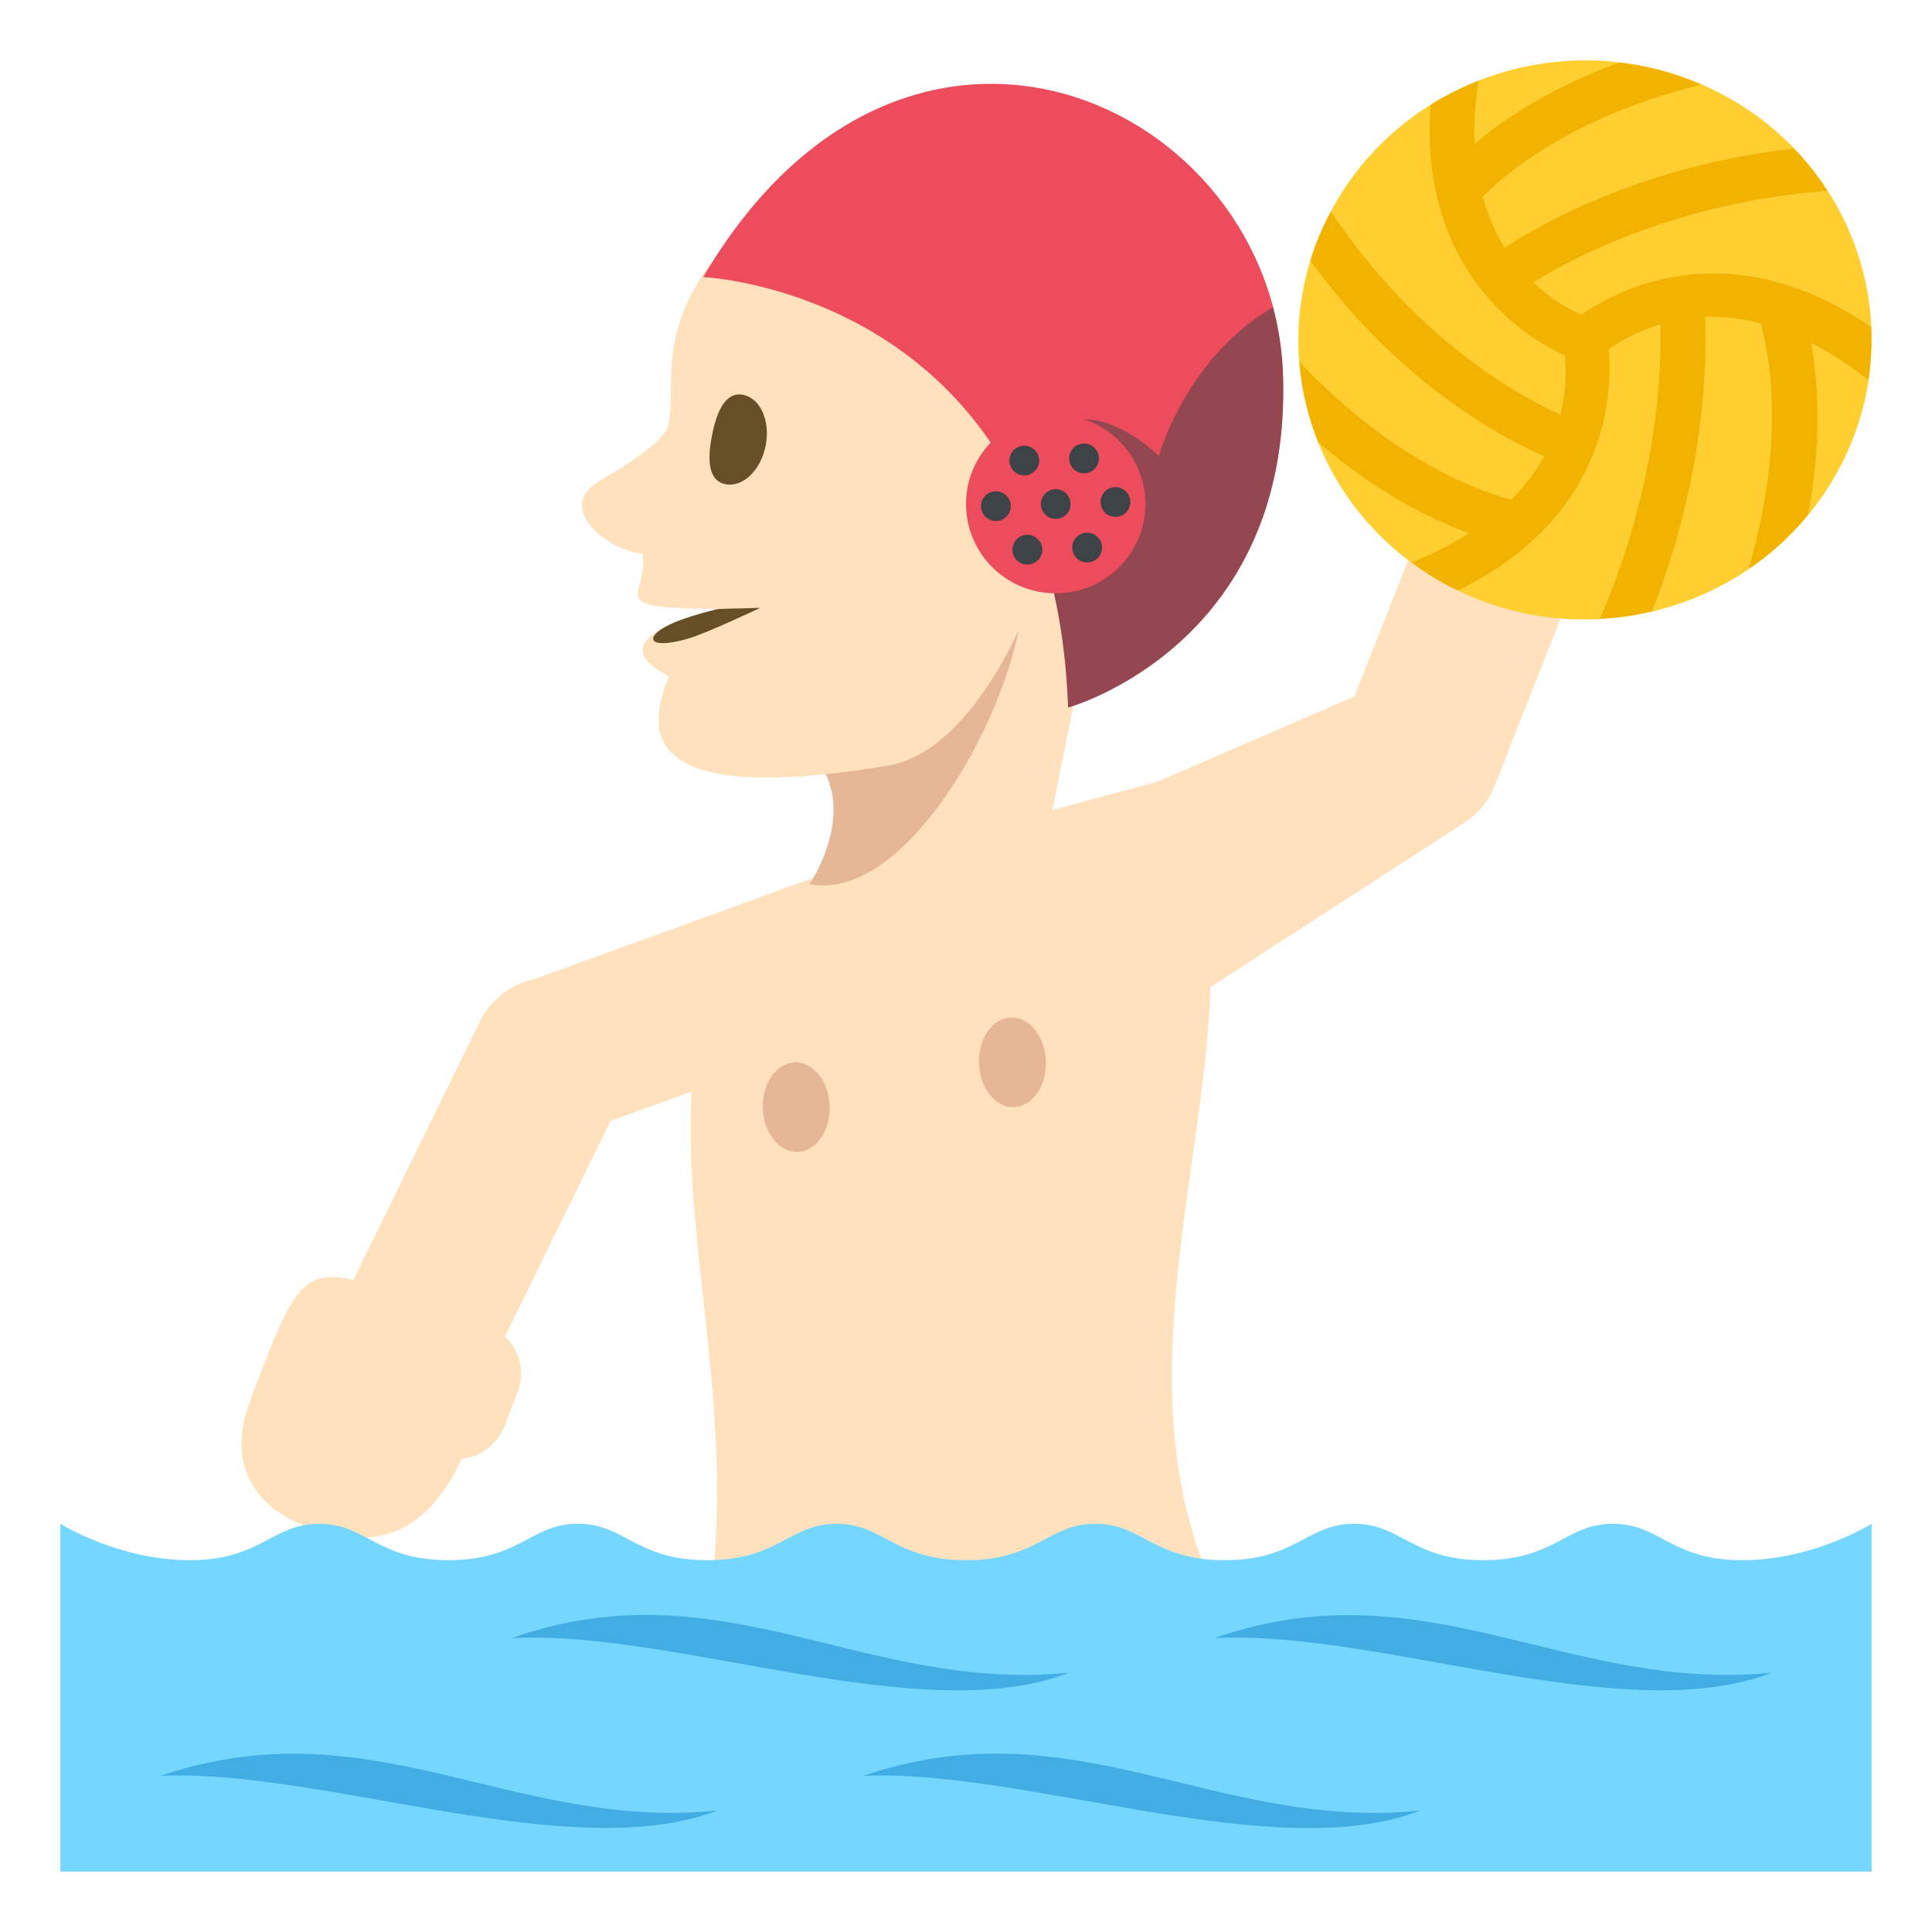
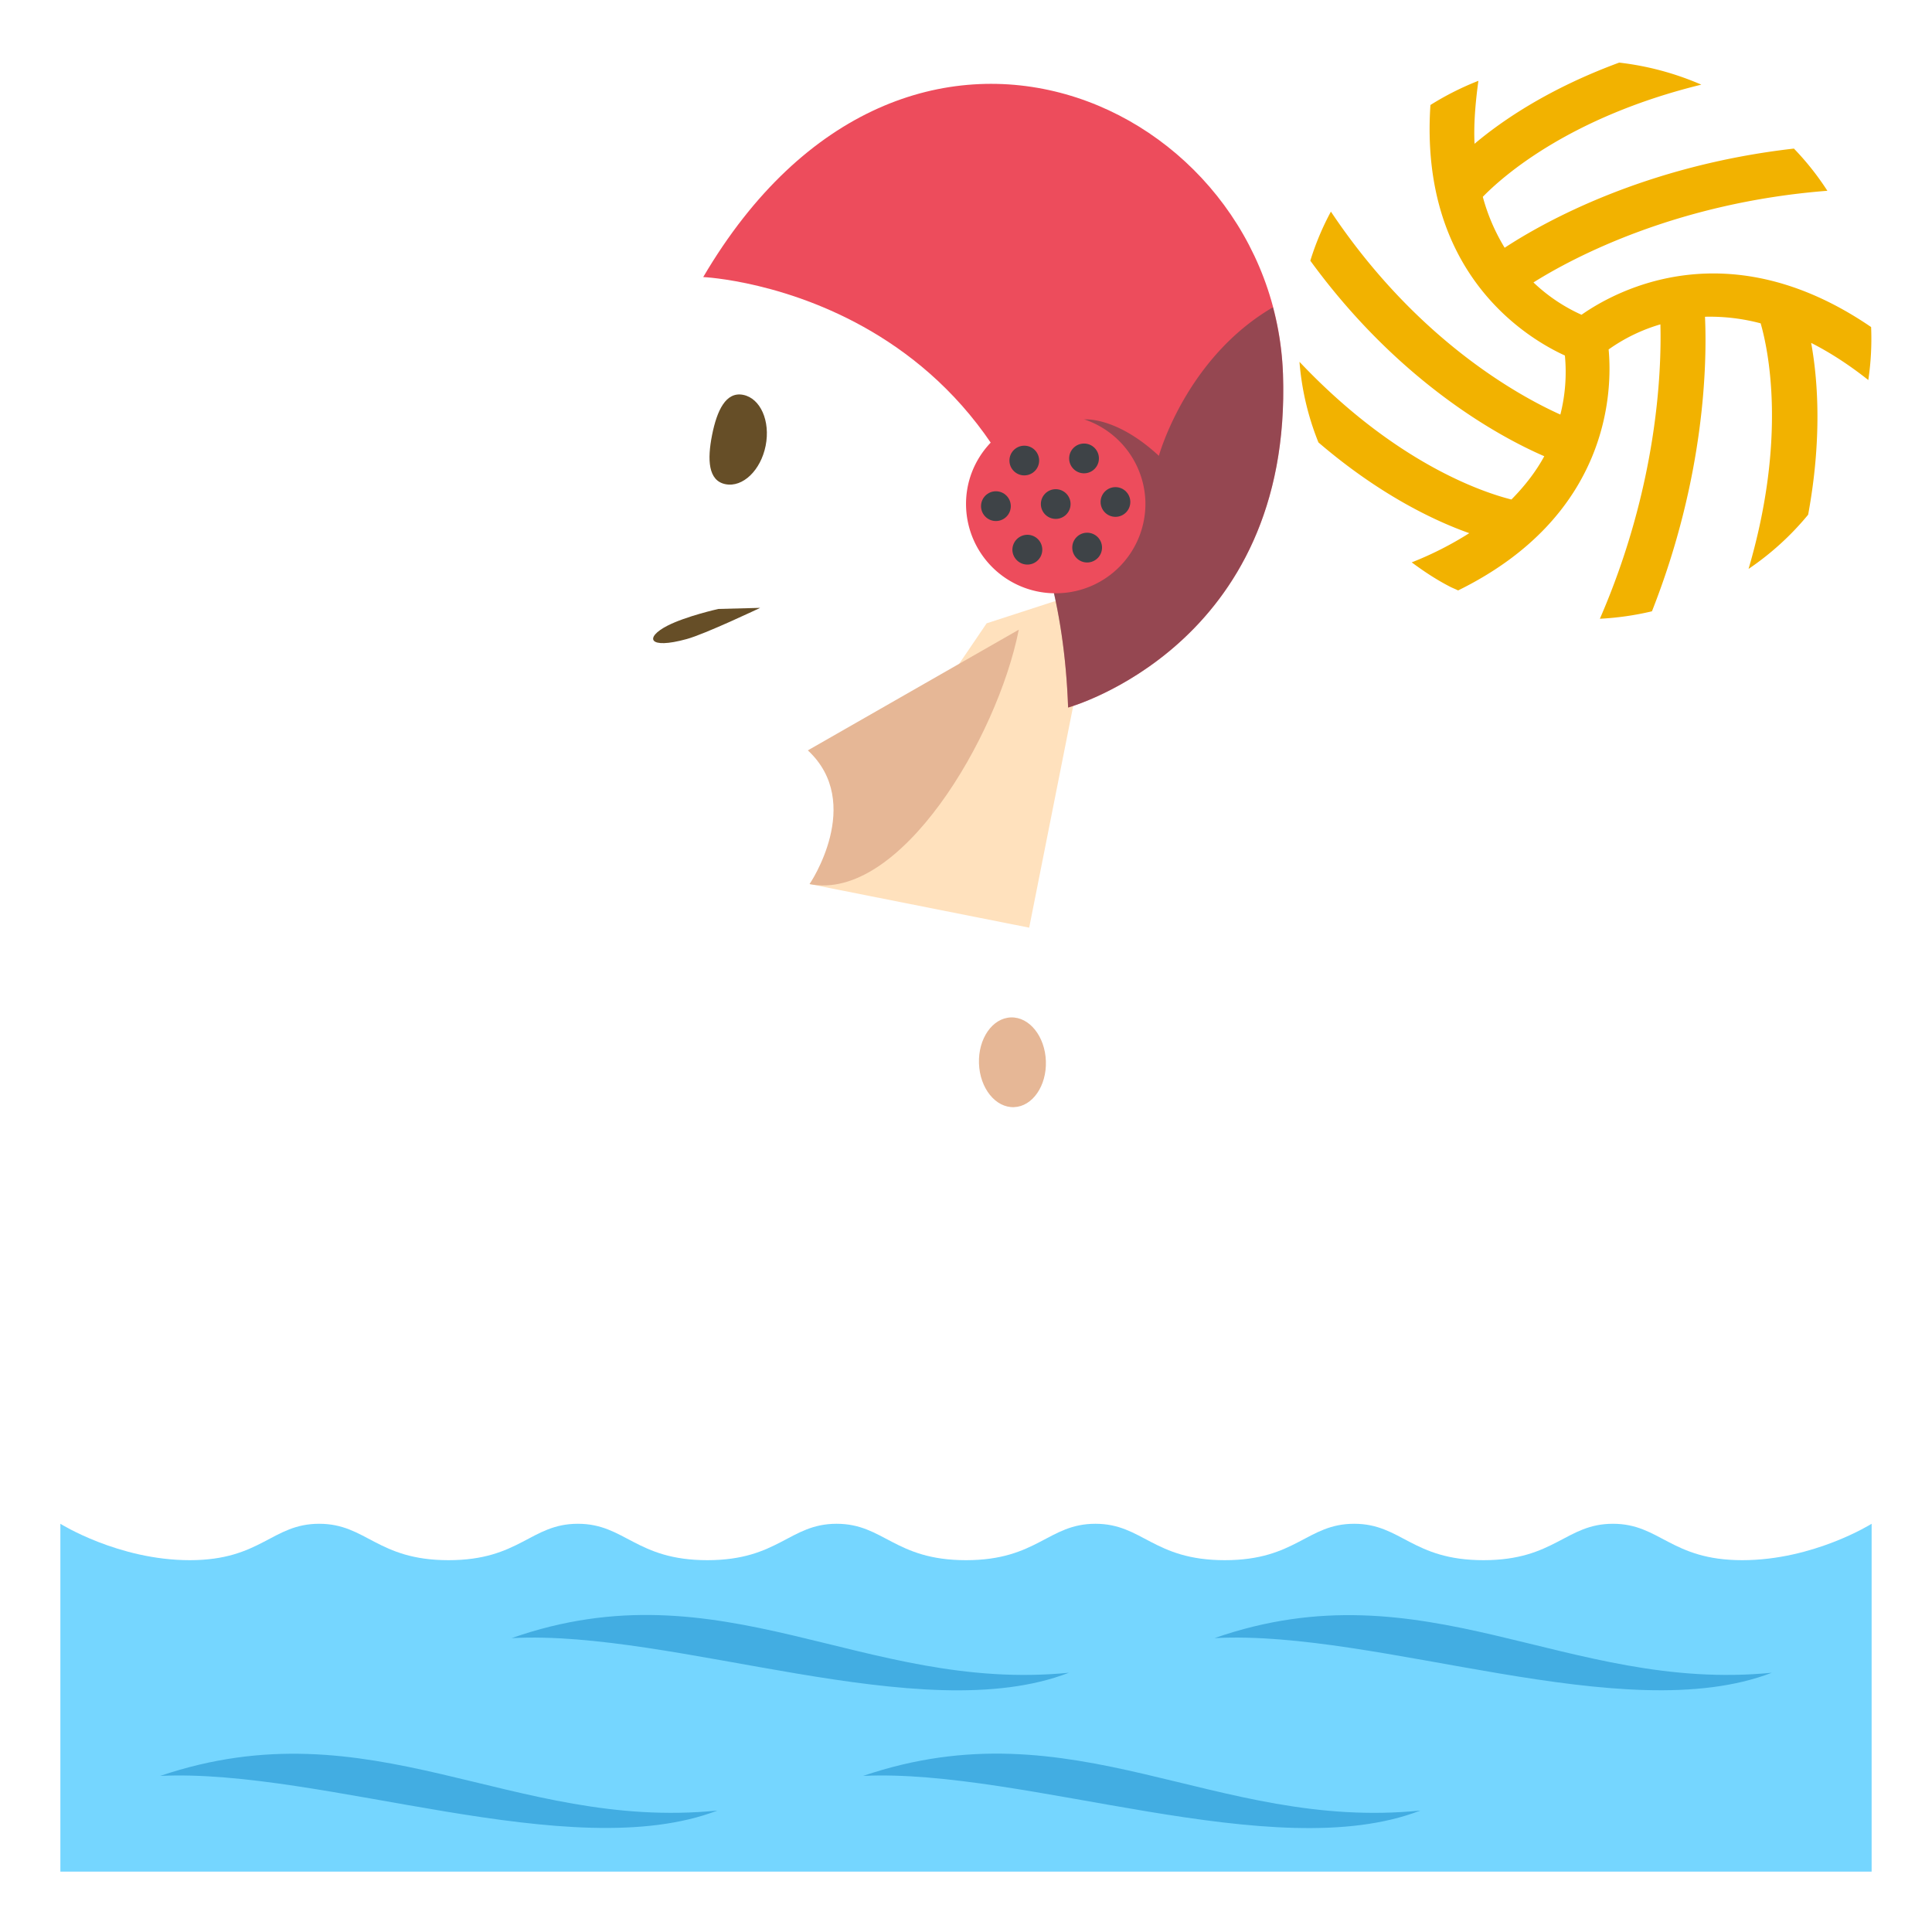
<svg xmlns="http://www.w3.org/2000/svg" width="64" height="64" viewBox="0 0 64 64">
-   <path fill="#FFE1BD" d="M48.18 14.677l-3.313 8.394-6.541 2.831s-10.008 2.68-10.37 2.812L17.77 32.41c-.787.17-1.497.662-1.87 1.422l-4.196 8.571c-1.744-.412-2.059.398-3.404 3.962-1.186 3.128 1.513 4.088 1.996 4.26 2.943 1.061 4.289-.778 4.993-2.297a1.723 1.723 0 0 0 1.427-1.094l.442-1.162a1.65 1.65 0 0 0-.432-1.795l3.5-7.145 2.692-.974c-.38 5.733 2.121 12.83-.087 19.841l19.062-.666c-5.473-6.897-2.006-15.614-1.795-22.636l8.396-5.434a2.544 2.544 0 0 0 1.007-1.206l3.728-9.457-5.049-1.923z" />
  <path fill="#FFE1BD" d="M32.684 20.648l3.646-1.184-2.237 11.266-7.275-1.444z" />
  <path fill="#E6B796" d="M26.761 24.857c1.88 1.746.058 4.429.058 4.429 2.984.593 6.217-4.835 6.93-8.427l-6.988 3.998z" />
-   <path fill="#FFE1BD" d="M37.793 6.363L23.889 8.29c-2.246 2.689-1.441 4.509-1.758 5.8-.141.574-1.522 1.398-2.254 1.828-1.633.961.491 2.421 1.395 2.41.292 1.406-1.482 1.831 2.527 1.844 0 0-4.308.904-1.638 2.23-.593 1.504-1.46 4.418 7.269 2.957 2.596-.434 4.318-4.5 4.318-4.5l4.213.098-.168-14.594z" />
  <path fill="#664E27" d="M25.363 14.766c-.162.815-.759 1.389-1.332 1.273-.573-.114-.605-.81-.443-1.627.162-.815.457-1.446 1.031-1.332.572.114.906.868.744 1.686zM25.182 20.136s-1.834.872-2.436 1.034c-1.277.352-1.4-.052-.636-.443.616-.316 1.688-.555 1.688-.555l1.384-.036z" />
-   <path fill="#FFCE31" d="M56.969 3.082c4.628 2.399 6.381 7.998 3.914 12.518-2.467 4.521-8.215 6.234-12.84 3.839-4.628-2.396-6.383-7.999-3.915-12.514 2.467-4.523 8.217-6.24 12.841-3.843z" />
  <path fill="#F2B200" d="M59.426 4.922c-4.946.563-8.282 2.432-9.582 3.285a6.449 6.449 0 0 1-.724-1.687c.671-.69 2.892-2.651 7.238-3.716a9.55 9.55 0 0 0-2.72-.73c-2.308.85-3.858 1.902-4.792 2.689-.03-.625.024-1.332.128-2.086a9.538 9.538 0 0 0-1.589.801c-.373 5.574 3.186 7.72 4.454 8.299a5.73 5.73 0 0 1-.15 1.956c-1.397-.629-4.772-2.489-7.601-6.723a9.037 9.037 0 0 0-.682 1.626c2.944 4.039 6.287 5.843 7.75 6.477-.257.475-.619.96-1.088 1.434-.95-.237-3.852-1.209-7.021-4.561.072.915.284 1.817.628 2.67 1.993 1.707 3.792 2.578 4.996 3.006a11.2 11.2 0 0 1-1.906.967c.397.295.817.574 1.276.81.088.044.176.077.261.12 5.027-2.473 5.114-6.604 4.986-7.983a5.728 5.728 0 0 1 1.715-.831c.041 1.579-.105 5.377-2.005 9.752a9.55 9.55 0 0 0 1.725-.247c1.759-4.457 1.827-8.231 1.757-9.757a6.541 6.541 0 0 1 1.844.218c.268.929.86 3.837-.401 8.135a9.302 9.302 0 0 0 1.974-1.796c.464-2.516.324-4.463.1-5.691.604.307 1.235.709 1.893 1.23a9.248 9.248 0 0 0 .093-1.755c-4.732-3.236-8.438-1.216-9.593-.407a5.672 5.672 0 0 1-1.592-1.071c1.339-.841 4.762-2.649 9.736-3.036a9.135 9.135 0 0 0-1.108-1.398z" />
-   <ellipse transform="rotate(-1.985 26.36 36.61)" fill="#E6B796" cx="26.374" cy="36.677" rx="1.108" ry="1.485" />
  <ellipse transform="rotate(-1.985 33.523 35.164)" fill="#E6B796" cx="33.537" cy="35.19" rx="1.109" ry="1.487" />
  <path fill="#ED4C5C" d="M23.295 9.178s11.606.514 12.088 14.26c0 0 7.429-2.041 7.118-11.047-.316-9.006-12.491-14.643-19.206-3.213z" />
  <path opacity=".5" fill="#3E4347" d="M42.167 10.18c-2.889 1.684-3.778 4.92-3.778 4.92-1.425-1.32-2.476-1.205-2.476-1.205-1.037.782-1.3 2.756-1.266 4.728.406 1.394.67 2.984.735 4.815 0 0 7.429-2.041 7.118-11.047a10.009 10.009 0 0 0-.333-2.211z" />
  <path fill="#ED4C5C" d="M37.942 16.594a2.965 2.965 0 0 1-2.866 3.057 2.96 2.96 0 0 1-3.073-2.85c-.059-1.631 1.226-2.999 2.869-3.058a2.964 2.964 0 0 1 3.07 2.851z" />
  <g fill="#3E4347">
    <circle cx="33.931" cy="15.256" r=".492" />
    <circle cx="35.91" cy="15.186" r=".493" />
    <path d="M34.016 17.716a.499.499 0 0 0-.479.51c.013.272.24.485.514.476a.493.493 0 1 0-.035-.986z" />
    <circle cx="36.013" cy="18.14" r=".493" />
    <circle cx="32.991" cy="16.767" r=".493" />
    <circle cx="34.972" cy="16.697" r=".492" />
    <circle cx="36.951" cy="16.629" r=".492" />
  </g>
  <g>
    <path fill="#75D6FF" d="M57.715 51.683c-2.369 0-2.719-1.206-4.285-1.206s-1.92 1.206-4.287 1.206-2.719-1.206-4.285-1.206-1.918 1.206-4.285 1.206c-2.369 0-2.721-1.206-4.287-1.206S34.367 51.683 32 51.683s-2.721-1.206-4.287-1.206c-1.566.001-1.916 1.206-4.283 1.206s-2.721-1.206-4.287-1.206-1.918 1.206-4.285 1.206-2.719-1.206-4.285-1.206-1.918 1.206-4.287 1.206C3.92 51.683 2 50.477 2 50.477V62h60V50.477s-1.918 1.206-4.285 1.206z" />
    <g fill="#42ADE2">
      <path d="M23.766 59.977c-6.818.68-11.443-3.522-18.459-1.148 5.404-.254 13.593 3.009 18.459 1.148-1.489.147 0 0 0 0zM35.408 55.412c-6.803.669-11.482-3.598-18.459-1.147 5.424-.289 13.584 3.033 18.459 1.147-1.402.138 0 0 0 0zM47.051 59.977c-6.816.684-11.447-3.532-18.459-1.148 5.383-.252 13.623 3.019 18.459 1.148-1.488.149 0 0 0 0zM58.693 55.412c-6.805.666-11.477-3.584-18.461-1.147 5.44-.29 13.569 3.028 18.461 1.147-1.402.137 0 0 0 0z" />
    </g>
  </g>
</svg>